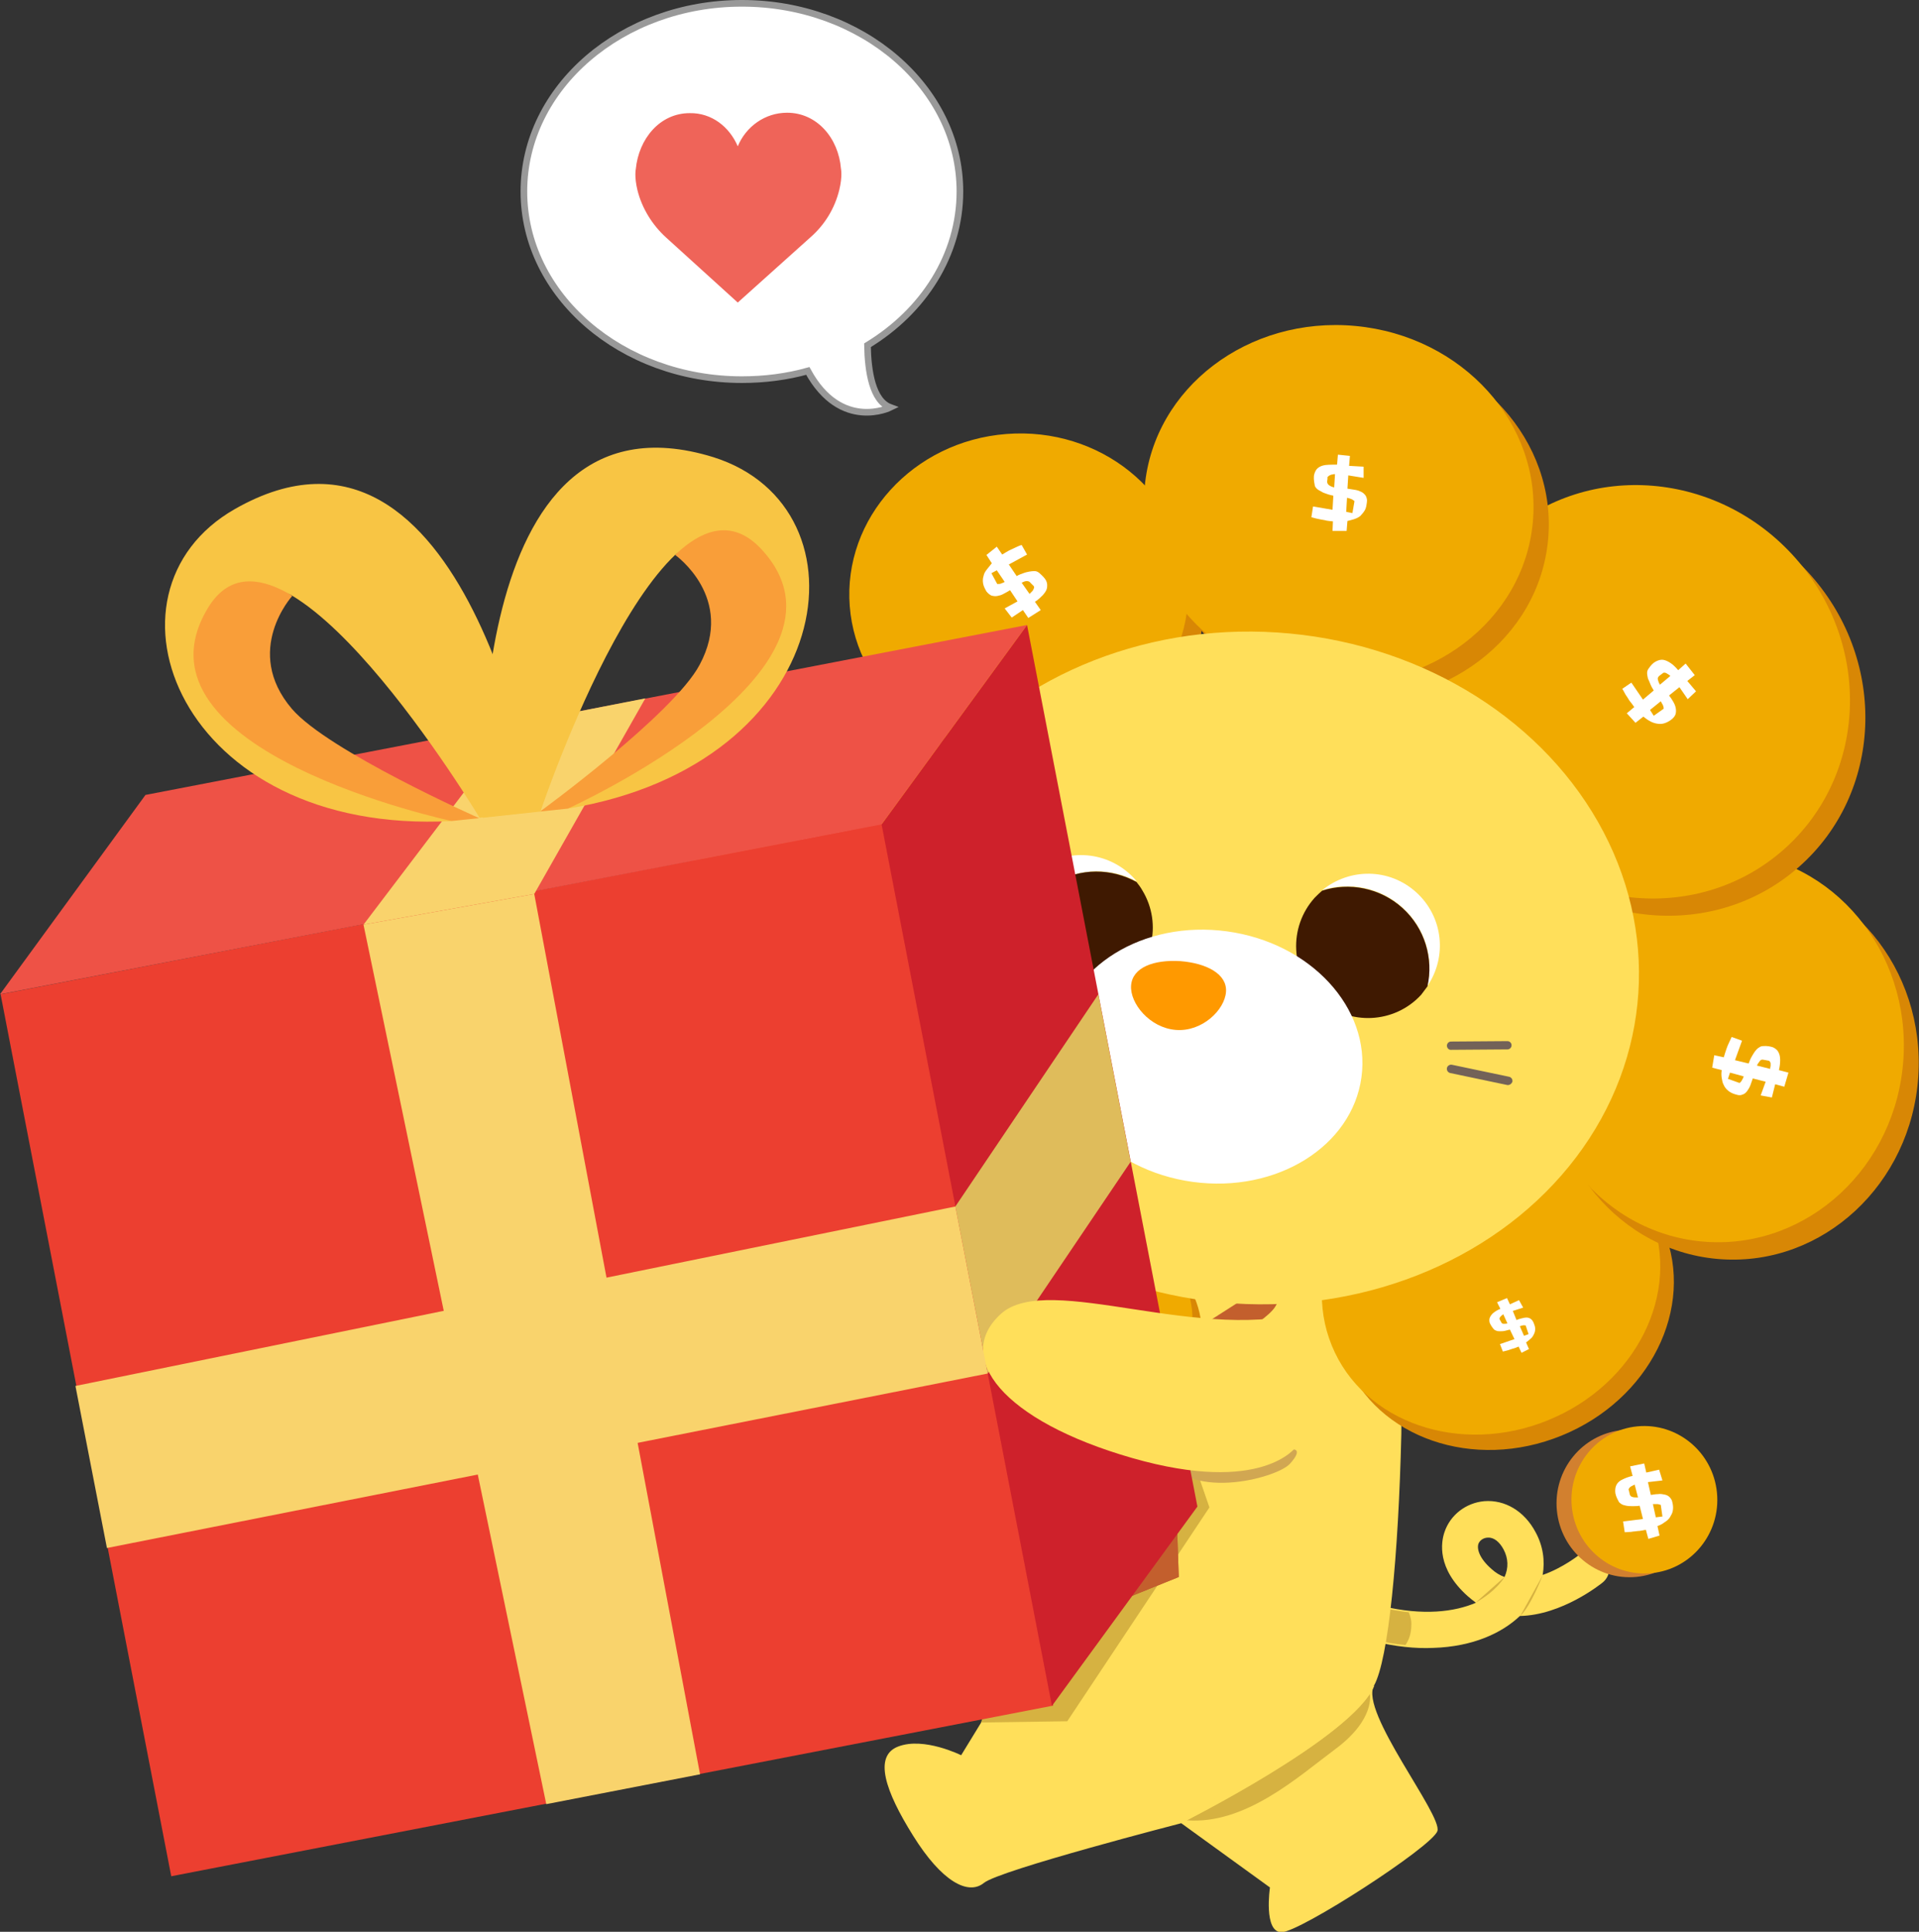
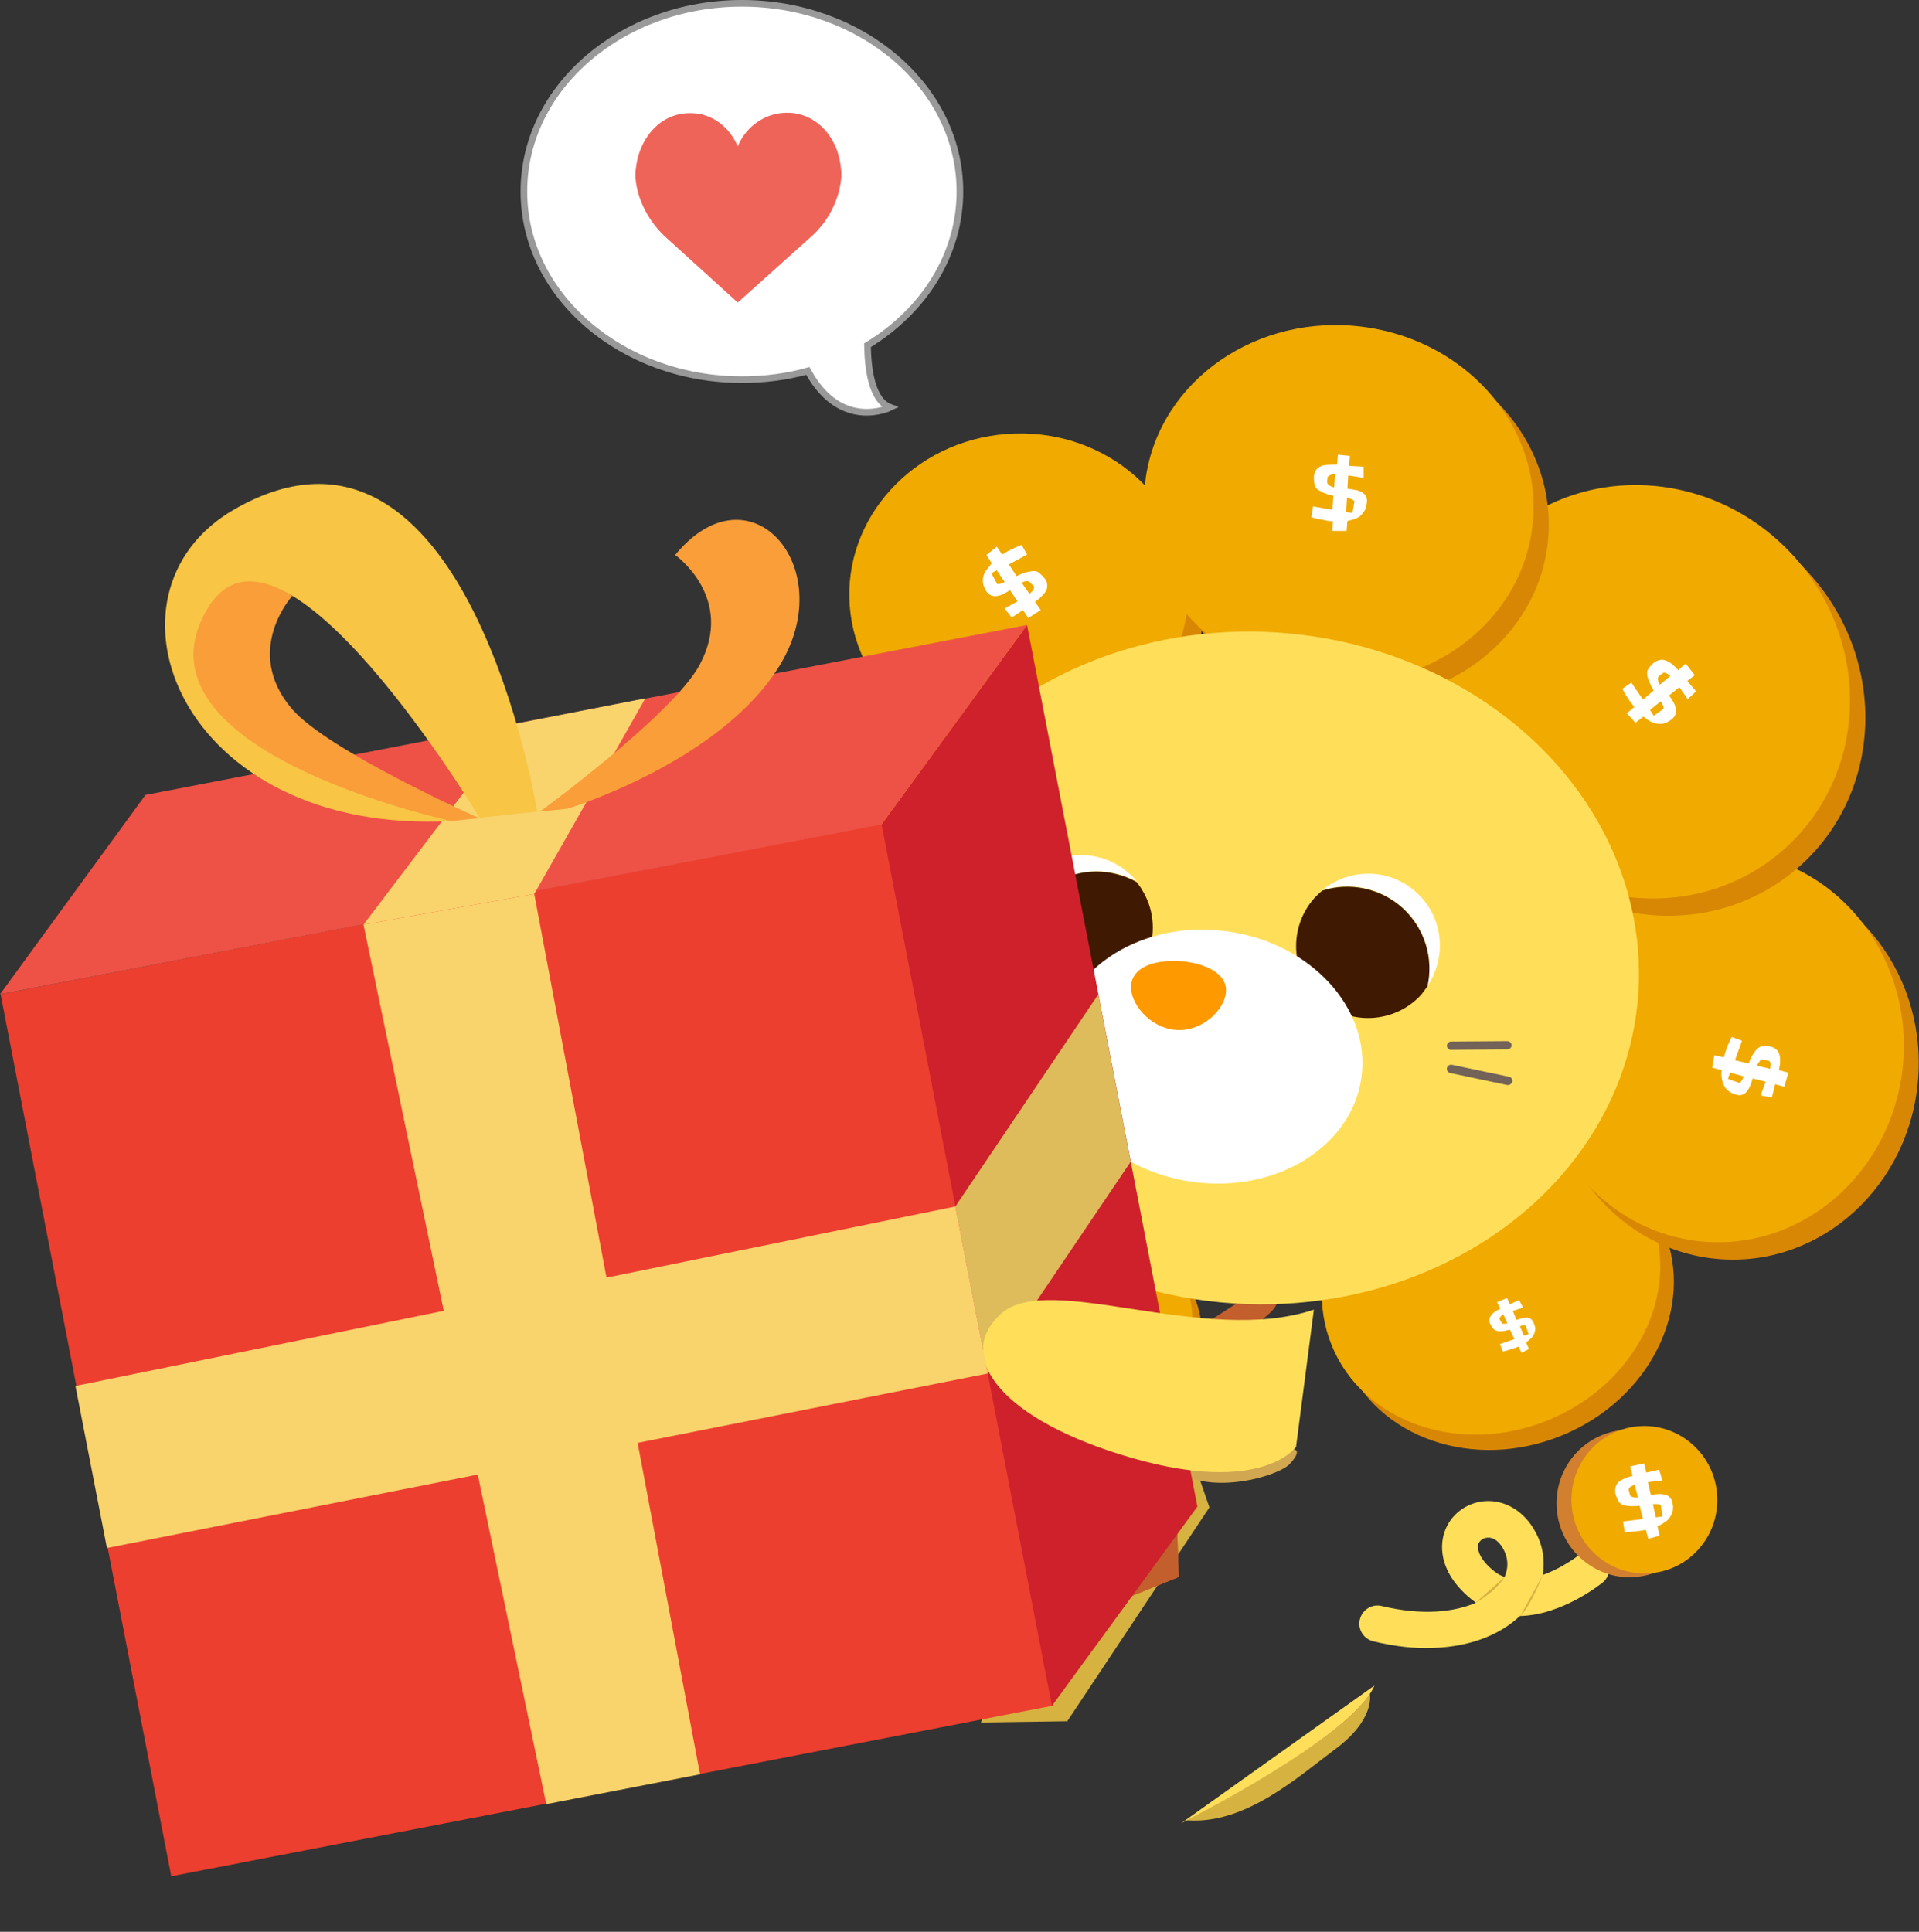
<svg xmlns="http://www.w3.org/2000/svg" xmlns:xlink="http://www.w3.org/1999/xlink" version="1.1" id="分離模式" x="0px" y="0px" viewBox="0 0 463 466.1" enable-background="new 0 0 463 466.1" xml:space="preserve">
  <rect x="0" y="0" width="463" height="466.1" fill="#333333" stroke="none" />
  <g>
    <g>
      <g>
        <g>
          <g>
            <path fill="#FFDF5A" d="M331.3,396c-2.3-0.6-3.8-2.9-3.2-5.3c0.6-2.3,2.9-3.8,5.3-3.2c10,2.4,17.6,1.4,22.7-0.8       c-0.7-0.5-1.3-1-2-1.6c-7.5-6.7-6.4-13-5.6-15.4c1.4-4.2,5.2-7.1,9.6-7.5c5-0.4,9.7,2.4,12.4,7.5c1.8,3.3,2.3,6.9,1.7,10.3       c4.9-1.7,8.9-4.9,9-5c1.9-1.5,4.6-1.3,6.1,0.6c1.5,1.9,1.3,4.6-0.6,6.2c-0.5,0.4-9.8,7.9-20,8.1c-4.3,4.1-11.3,7.4-20.9,7.7       C341.5,397.8,336.7,397.3,331.3,396z M358.8,371c-1,0.1-1.8,0.7-2.1,1.5c-0.4,1.2,0.2,3.5,3.2,6.1c1,0.9,2,1.5,3.1,1.9       c1-2.2,0.9-4.5-0.2-6.6c-1-1.9-2.4-3-3.8-2.9C358.9,371,358.8,371,358.8,371z" />
            <path fill="#D6B241" d="M363,380.5c0,0-1.7,3.2-7,6.2" />
            <path fill="#D6B241" d="M372.2,380.1c0,0-2.8,7.3-5.4,9.8" />
          </g>
          <g>
-             <path fill="#D6B241" d="M339.9,389c-2-0.2-4.3-0.6-6.7-1.2c-0.3-0.1-0.6-0.1-0.9-0.1c-0.7,0-1.4,0.2-2.1,0.6       c-0.9,0.6-1.5,1.4-1.8,2.5c-0.2,1-0.1,2.1,0.5,3c0.6,0.9,1.4,1.5,2.5,1.8h0c2.6,0.6,5.2,1.1,7.7,1.3c0.9-1.3,1.4-2.9,1.4-4.7       C340.6,391.1,340.3,390,339.9,389z" />
-           </g>
+             </g>
        </g>
        <g>
          <g>
            <g>
              <ellipse transform="matrix(0.995 -9.587704e-02 9.587704e-02 0.995 -32.984 39.38)" fill="#D2802F" cx="393.3" cy="362.9" rx="17.6" ry="17.8" />
            </g>
            <g>
              <ellipse transform="matrix(0.995 -9.587704e-02 9.587704e-02 0.995 -32.879 39.722)" fill="#F0AA00" cx="396.9" cy="362" rx="17.6" ry="17.8" />
            </g>
          </g>
          <g>
            <path fill="#FFFFFF" d="M397.7,371.3l-0.6-2.2c-0.7,0.1-1.3,0.3-1.9,0.3c-0.6,0.1-1.2,0.1-1.6,0.2c-0.6,0-1.1,0.1-1.6,0.1       l-0.4-2.6l4.8-0.6l-0.8-3.2c-0.6,0.1-1.1,0.1-1.7,0.1c-0.5,0-1,0-1.5-0.1c-0.5-0.1-0.9-0.2-1.2-0.4c-0.3-0.2-0.6-0.4-0.7-0.7       c-0.5-0.9-0.8-1.7-0.8-2.4c0-0.7,0.1-1.2,0.4-1.7c0.3-0.5,0.8-0.9,1.5-1.2c0.6-0.3,1.4-0.6,2.3-0.8l-0.6-2.3l3.4-0.7l0.5,2.2       l3.1-0.7l0.8,2.6l-3.5,0.4l0.7,3.1c0.6-0.1,1.2-0.2,1.7-0.2c0.6-0.1,1.1,0,1.6,0.1c0.5,0.1,0.9,0.3,1.2,0.6       c0.3,0.3,0.6,0.7,0.7,1.3c0.2,0.8,0.2,1.4,0.1,2c-0.1,0.6-0.4,1.1-0.7,1.6c-0.3,0.5-0.8,0.9-1.3,1.2c-0.5,0.4-1.1,0.7-1.7,0.9       l0.5,2.3L397.7,371.3z M393.2,360.5c0.1,0.4,0.3,0.6,0.7,0.7c0.3,0.1,0.8,0.1,1.3,0.1l-0.8-3.1c-0.2,0.1-0.4,0.2-0.6,0.3       c-0.2,0.1-0.4,0.2-0.5,0.3c-0.1,0.1-0.2,0.2-0.3,0.4c-0.1,0.1-0.1,0.3,0,0.4L393.2,360.5z M401.1,365.9l-0.4-2.8       c-0.3-0.1-0.6-0.2-0.9-0.2c-0.3,0-0.6,0-1,0l0.7,3.2L401.1,365.9z" />
          </g>
          <path fill="none" d="M390.8,345.4c1.4-0.5,2.9-0.9,4.5-1c9.7-0.9,18.3,6.2,19.2,16c0.9,9.5-5.7,17.9-15,19.3      c-1.4,0.5-2.9,0.9-4.5,1c-9.7,0.9-18.3-6.2-19.2-16C374.9,355.1,381.5,346.7,390.8,345.4z" />
        </g>
-         <path fill="#FFDF5A" d="M325,294c0,0,13.8,22.5,13.1,52s-3.1,54.5-6.6,60.7c-3.5,6.3,16.6,31.3,15.3,35.1     c-1.3,3.8-33.2,24.4-37.6,24.4c-4.4,0-2.8-10.8-2.8-10.8L285,439.9c0,0-43.8,11.3-47.6,14.4c-3.8,3.1-10.2-0.3-17.1-11.4     c-6.7-10.7-9.6-19.2-3.6-21.5c6.2-2.4,15.2,2.1,15.2,2.1l11.8-19.3c0,0-7.5-41.9,0.6-63.8s38.2-46.3,38.2-46.3H325z" />
        <polygon fill="#D6B241" points="236.7,415.6 257.5,415.3 291.8,363.7 288.9,355.3 241.4,400.8    " />
        <path fill="#D1A752" d="M280.2,350.3c0,0,13.6,2.9,19.1,2c5.5-0.9,12.8-2.6,12.8-2.6s2.3,0-0.9,3.5S285.7,362.7,280.2,350.3z" />
        <g>
          <path fill="#D6B241" d="M286.3,439.2c14.2,1.1,26.9-10.5,35.9-17.2c9.7-7.2,8.3-13.3,8.3-13.3      C323.2,419.8,293,435.7,286.3,439.2z" />
        </g>
        <g>
          <g>
            <g>
              <g>
                <polygon fill="#C35F2D" points="275.9,331.4 282.8,332.8 284.4,380.5 267.8,387.2 256.4,374.6        " />
                <g>
                  <defs>
                    <polygon id="SVGID_1_" points="275.9,331.4 282.8,332.8 284.4,380.5 267.8,387.2 256.4,374.6          " />
                  </defs>
                  <use xlink:href="#SVGID_1_" overflow="visible" fill="#C35F2D" />
                  <clipPath id="SVGID_2_">
                    <use xlink:href="#SVGID_1_" overflow="visible" />
                  </clipPath>
                </g>
              </g>
              <g>
                <defs>
                  <path id="SVGID_3_" d="M290,325.7l-2.4-4.5c0,0-2.6-1.2-6-1.9c-3.4-0.7-5.4-0.4-5.4-0.4l-4,3.2c0,0-0.7,2.2,0.7,4.9          c1.4,2.8,3.2,4.4,3.2,4.4l6.9,1.4c0,0,2.5-0.6,4.8-3C289.9,327.5,290,325.7,290,325.7z" />
                </defs>
                <use xlink:href="#SVGID_3_" overflow="visible" fill="#A0522E" />
                <clipPath id="SVGID_4_">
                  <use xlink:href="#SVGID_3_" overflow="visible" />
                </clipPath>
              </g>
            </g>
            <path fill="#C35F2D" d="M276.1,319.2l-12.4-19.4c0,0-3.7,1.1-2.8,6.1c0.9,5,10.8,18.1,10.8,18.1L276.1,319.2z" />
            <path fill="#C35F2D" d="M287.4,321.5l20-12.8c0,0,3,2.4,0.2,6.7c-2.8,4.2-18,12.1-18,12.1L287.4,321.5z" />
            <g>
              <defs>
                <path id="SVGID_5_" d="M276.1,319.2l-12.4-19.4c0,0-3.7,1.1-2.8,6.1c0.9,5,10.8,18.1,10.8,18.1L276.1,319.2z" />
              </defs>
              <clipPath id="SVGID_6_">
                <use xlink:href="#SVGID_5_" overflow="visible" />
              </clipPath>
            </g>
            <g>
              <defs>
                <path id="SVGID_7_" d="M287.4,321.5l20-12.8c0,0,3,2.4,0.2,6.7c-2.8,4.2-18,12.1-18,12.1L287.4,321.5z" />
              </defs>
              <clipPath id="SVGID_8_">
                <use xlink:href="#SVGID_7_" overflow="visible" />
              </clipPath>
            </g>
          </g>
          <g>
            <g>
              <ellipse transform="matrix(6.509413e-02 -0.998 0.998 6.509413e-02 -10.528 399.67)" fill="#D2802F" cx="208" cy="205.5" rx="41.1" ry="37.5" />
            </g>
            <g>
              <ellipse transform="matrix(6.509413e-02 -0.998 0.998 6.509413e-02 -9.791 392.147)" fill="#F0AA00" cx="204.4" cy="201.3" rx="41.1" ry="37.5" />
            </g>
          </g>
          <g>
            <g>
              <ellipse transform="matrix(0.188 -0.982 0.982 0.188 -103.036 514.745)" fill="#D88705" cx="259.7" cy="319.7" rx="25.1" ry="30.4" />
            </g>
            <g>
              <ellipse transform="matrix(0.188 -0.982 0.982 0.188 -101.628 509.906)" fill="#F0AA00" cx="257.5" cy="316.4" rx="25.1" ry="30.4" />
            </g>
          </g>
          <g>
            <g>
              <ellipse transform="matrix(0.393 -0.919 0.919 0.393 -126.453 374.185)" fill="#D2802F" cx="220.3" cy="282.9" rx="38.1" ry="40.8" />
            </g>
            <g>
              <ellipse transform="matrix(0.393 -0.919 0.919 0.393 -124.845 368.312)" fill="#F0AA00" cx="216.7" cy="278.8" rx="38.1" ry="40.8" />
            </g>
          </g>
          <g>
            <g>
              <ellipse transform="matrix(0.997 -7.728802e-02 7.728802e-02 0.997 -10.636 19.718)" fill="#D88705" cx="249.4" cy="147.3" rx="40.9" ry="38.5" />
            </g>
            <g>
              <ellipse transform="matrix(0.997 -7.728802e-02 7.728802e-02 0.997 -10.325 19.424)" fill="#F0AA00" cx="245.8" cy="143.1" rx="40.9" ry="38.5" />
            </g>
          </g>
          <g>
            <g>
              <ellipse transform="matrix(0.926 -0.378 0.378 0.926 -91.231 160.501)" fill="#D88705" cx="363" cy="312.5" rx="41.5" ry="36.4" />
            </g>
            <g>
              <ellipse transform="matrix(0.926 -0.378 0.378 0.926 -90.058 158.979)" fill="#F0AA00" cx="359.7" cy="308.8" rx="41.5" ry="36.4" />
            </g>
          </g>
          <g>
            <g>
              <ellipse transform="matrix(6.509413e-02 -0.998 0.998 6.509413e-02 134.896 657.673)" fill="#D88705" cx="418.4" cy="256.8" rx="47.1" ry="44.5" />
            </g>
            <g>
              <ellipse transform="matrix(6.509413e-02 -0.998 0.998 6.509413e-02 135.633 650.15)" fill="#F0AA00" cx="414.8" cy="252.7" rx="47.1" ry="44.5" />
            </g>
          </g>
          <g>
            <g>
              <ellipse transform="matrix(0.75 -0.661 0.661 0.75 -12.894 307.627)" fill="#D88705" cx="400.5" cy="170.9" rx="48.7" ry="50.8" />
            </g>
            <g>
              <ellipse transform="matrix(0.75 -0.661 0.661 0.75 -11.057 304.176)" fill="#F0AA00" cx="396.8" cy="166.7" rx="48.7" ry="50.8" />
            </g>
          </g>
          <g>
            <g>
              <ellipse transform="matrix(9.302278e-02 -0.996 0.996 9.302278e-02 170.821 439.454)" fill="#D88705" cx="326.6" cy="126" rx="43.2" ry="47" />
            </g>
            <g>
              <ellipse transform="matrix(9.302278e-02 -0.996 0.996 9.302278e-02 171.651 432.055)" fill="#F0AA00" cx="323" cy="121.8" rx="43.2" ry="47" />
            </g>
          </g>
          <g>
            <ellipse transform="matrix(6.509413e-02 -0.998 0.998 6.509413e-02 50.032 520.534)" fill="#FFDF5A" cx="302.8" cy="233.6" rx="81.1" ry="92.6" />
            <g>
              <path fill="#FFFFFF" d="M338.4,219c-5.4-4.9-12.9-6.3-19.4-4.2c6.6-5.4,16.2-5.4,22.7,0.5c6.5,5.9,7.5,15.5,2.7,22.6        C345.9,231.2,343.9,224,338.4,219z" />
              <path fill="#3F1901" d="M318.4,241.1c-7.1-6.4-7.6-17.4-1.2-24.5c0.6-0.6,1.2-1.2,1.8-1.7c6.5-2.1,14-0.7,19.4,4.2        c5.4,4.9,7.5,12.2,6,18.9c-0.5,0.7-1,1.3-1.5,2C336.5,247,325.5,247.6,318.4,241.1z" />
            </g>
            <g>
              <path fill="#FFFFFF" d="M254.4,213.1c-6.3,3.8-9.7,10.5-9.6,17.3c-3.3-7.8-0.4-17.1,7.1-21.6s17-2.7,22.4,3.9        C268.2,209.4,260.7,209.3,254.4,213.1z" />
              <path fill="#3F1901" d="M269.7,238.6c-8.2,4.9-18.9,2.3-23.8-6c-0.4-0.7-0.8-1.5-1.1-2.2c-0.1-6.9,3.3-13.6,9.6-17.3        c6.3-3.8,13.8-3.6,19.8-0.3c0.5,0.6,1,1.3,1.4,2C280.6,223,278,233.7,269.7,238.6z" />
            </g>
            <ellipse transform="matrix(0.135 -0.991 0.991 0.135 -8.664686e-02 509.703)" fill="#FFFFFF" cx="291.8" cy="254.9" rx="30.5" ry="36.9" />
            <g>
              <path fill="#FF9900" d="M295.8,239.3c-0.3,4.4-5.8,9.7-12.1,9.2s-11.1-6.4-10.8-10.7c0.3-4.4,5.5-6.3,11.9-5.9        C291.1,232.4,296.1,235,295.8,239.3z" />
            </g>
            <g>
              <path fill="#736258" d="M350,253.3c-0.5,0-0.9-0.5-0.9-1c0-0.5,0.4-1,1-1l13.6-0.1c0.5,0,1,0.4,1,1c0,0.5-0.4,1-1,1L350,253.3        C350.1,253.3,350,253.3,350,253.3z" />
              <path fill="#736258" d="M363.8,261.8c0,0-0.1,0-0.1,0l-13.8-2.9c-0.5-0.1-0.9-0.6-0.8-1.2c0.1-0.5,0.6-0.9,1.2-0.8l13.8,2.9        c0.5,0.1,0.9,0.6,0.8,1.2C364.7,261.5,364.3,261.8,363.8,261.8z" />
              <path fill="#736258" d="M249,246.7C249,246.7,249,246.7,249,246.7l-13.5-1.8c-0.5-0.1-0.9-0.6-0.8-1.1        c0.1-0.5,0.6-0.9,1.1-0.8l13.5,1.8c0.5,0.1,0.9,0.6,0.8,1.1C250,246.4,249.5,246.8,249,246.7z" />
              <path fill="#736258" d="M234.3,253.3c-0.5,0-0.9-0.4-0.9-0.9c0-0.5,0.4-1,0.9-1l14.1-1.1c0.5,0,1,0.4,1,0.9c0,0.5-0.4,1-0.9,1        l-14.1,1.1C234.4,253.3,234.3,253.3,234.3,253.3z" />
            </g>
          </g>
        </g>
        <g>
          <g>
            <path fill="#FFFFFF" d="M321.5,128.1l0.1-2.3c-0.7-0.1-1.4-0.1-2-0.3c-0.6-0.1-1.2-0.2-1.6-0.3c-0.6-0.1-1.1-0.3-1.6-0.4       l0.4-2.6l4.7,0.8l0.2-3.4c0,0-1-0.2-1.5-0.4c-0.5-0.2-1-0.3-1.4-0.6c-0.4-0.2-0.8-0.4-1.1-0.7c-0.3-0.3-0.5-0.6-0.5-0.9       c-0.2-1-0.3-1.9-0.1-2.6c0.2-0.7,0.5-1.2,0.9-1.5c0.5-0.4,1.1-0.6,1.8-0.7c0.7-0.1,2.8-0.1,2.8-0.1l0.2-2.4l2.9,0.3l-0.2,2.4       l3.5,0.2l0,2.7l-3.7-0.6l-0.2,3.2c0.7,0.1,1.3,0.2,1.9,0.3c0.6,0.1,1.1,0.3,1.5,0.5c0.4,0.2,0.8,0.6,1,0.9       c0.2,0.4,0.4,0.9,0.3,1.5c-0.1,0.8-0.2,1.5-0.5,2c-0.3,0.5-0.7,1-1.1,1.4c-0.5,0.4-1,0.6-1.6,0.8c-0.6,0.2-1.5,0.4-1.5,0.4       l-0.2,2.4L321.5,128.1z M320.2,116.2c0,0.4,0.2,0.7,0.5,0.9c0.3,0.2,0.7,0.4,1.2,0.5l0.2-3.2c-0.2,0-0.4,0-0.7,0.1       c-0.2,0-0.4,0.1-0.6,0.2c-0.2,0.1-0.3,0.2-0.4,0.3c-0.1,0.1-0.2,0.2-0.1,0.4L320.2,116.2z M326.3,123.8l0.5-2.9       c-0.3-0.2-0.5-0.4-0.8-0.5c-0.2-0.1-0.6-0.2-1-0.3l-0.2,3.4L326.3,123.8z" />
          </g>
          <g>
            <path fill="#FFFFFF" d="M392.5,172.1l1.8-1.5c-0.4-0.6-0.8-1.1-1.2-1.6c-0.3-0.5-0.6-1-0.9-1.4c-0.3-0.5-0.5-1-0.8-1.4l2.2-1.5       l2.8,4.1l2.6-2.2c-0.3-0.5-0.6-1-0.8-1.5c-0.2-0.5-0.4-1-0.6-1.4c-0.1-0.5-0.2-0.9-0.2-1.3c0-0.4,0.1-0.7,0.3-1       c0.6-0.9,1.2-1.5,1.8-1.8c0.6-0.3,1.2-0.5,1.8-0.4c0.6,0.1,1.2,0.4,1.8,0.8c0.6,0.4,1.2,1,1.8,1.7l1.8-1.6l2.2,2.8l-1.8,1.4       l2.1,2.5l-2,1.9l-2-2.9l-2.5,2c0.4,0.5,0.7,1,1,1.5c0.3,0.5,0.5,1,0.6,1.5s0.1,0.9,0,1.4c-0.1,0.4-0.4,0.9-0.9,1.3       c-0.6,0.5-1.2,0.8-1.8,1s-1.2,0.2-1.8,0.1c-0.6-0.1-1.2-0.3-1.7-0.6c-0.6-0.3-1.1-0.7-1.6-1.1l-1.9,1.5L392.5,172.1z        M400.3,163.1c-0.3,0.3-0.4,0.6-0.3,0.9c0.1,0.4,0.2,0.7,0.5,1.2l2.5-2.1c-0.2-0.2-0.3-0.3-0.5-0.4c-0.2-0.1-0.3-0.2-0.5-0.3       c-0.2-0.1-0.3-0.1-0.5-0.1c-0.2,0-0.3,0.1-0.4,0.2L400.3,163.1z M399,172.7l2.4-1.7c0-0.4-0.1-0.7-0.2-0.9       c-0.1-0.2-0.3-0.5-0.5-0.9l-2.6,2.1L399,172.7z" />
          </g>
          <g>
            <path fill="#FFFFFF" d="M413.6,254.6l2.3,0.5c0.2-0.7,0.4-1.3,0.6-1.9c0.2-0.6,0.4-1.1,0.6-1.5c0.2-0.5,0.5-1,0.7-1.5l2.5,0.9       l-1.7,4.7l3.3,0.8c0.2-0.5,0.4-1.1,0.7-1.6c0.3-0.5,0.5-0.9,0.8-1.3c0.3-0.4,0.6-0.7,0.9-0.9c0.3-0.2,0.6-0.4,1-0.4       c1.1-0.1,1.9,0.1,2.5,0.3c0.6,0.3,1.1,0.7,1.3,1.2c0.3,0.5,0.4,1.2,0.4,1.9c0,0.7-0.1,1.6-0.3,2.4l2.3,0.6l-1,3.4l-2.2-0.6       l-0.8,3.2l-2.7-0.5l1.2-3.3l-3.1-0.8c-0.2,0.6-0.4,1.1-0.6,1.7c-0.2,0.5-0.5,1-0.8,1.4c-0.3,0.4-0.7,0.7-1.1,0.8       c-0.4,0.2-0.9,0.2-1.5,0c-0.8-0.2-1.4-0.5-1.9-0.9c-0.5-0.4-0.9-0.9-1.1-1.4c-0.3-0.5-0.4-1.1-0.5-1.7c-0.1-0.6-0.1-1.3,0-1.9       l-2.3-0.6L413.6,254.6z M425.5,255.7c-0.4-0.1-0.7,0-0.9,0.3c-0.2,0.3-0.5,0.6-0.7,1.1l3.2,0.8c0-0.2,0-0.4,0.1-0.7       c0-0.2,0-0.4,0-0.6c0-0.2-0.1-0.3-0.2-0.5c-0.1-0.1-0.2-0.2-0.4-0.2L425.5,255.7z M416.9,260.3l2.8,1c0.3-0.2,0.5-0.5,0.6-0.7       c0.1-0.2,0.3-0.5,0.4-0.9l-3.3-0.9L416.9,260.3z" />
          </g>
          <g>
            <path fill="#FFFFFF" d="M240.5,131.9l1.3,1.9c0.6-0.4,1.2-0.7,1.7-1c0.6-0.3,1.1-0.5,1.5-0.7c0.5-0.2,1-0.5,1.5-0.6l1.3,2.3       l-4.4,2.4l1.9,2.8c0.5-0.3,1-0.5,1.6-0.7c0.5-0.2,1-0.3,1.5-0.4c0.5-0.1,0.9-0.1,1.3-0.1c0.4,0,0.7,0.2,1,0.4       c0.8,0.7,1.4,1.3,1.7,1.9c0.3,0.6,0.3,1.2,0.2,1.8c-0.1,0.6-0.5,1.1-1,1.7c-0.5,0.5-1.1,1.1-1.9,1.6l1.4,2l-3,1.9l-1.3-1.9       l-2.7,1.8l-1.7-2.2l3.1-1.7l-1.8-2.7c-0.5,0.3-1,0.6-1.6,0.9c-0.5,0.3-1,0.4-1.5,0.5c-0.5,0.1-1,0-1.4-0.1       c-0.4-0.2-0.8-0.5-1.2-1c-0.4-0.7-0.7-1.3-0.8-1.9c-0.1-0.6-0.1-1.2,0.1-1.8c0.1-0.6,0.4-1.1,0.8-1.6c0.4-0.5,0.8-1,1.2-1.5       l-1.3-2L240.5,131.9z M248.6,140.6c-0.2-0.3-0.5-0.4-0.9-0.4c-0.4,0-0.8,0.2-1.2,0.4l1.9,2.7c0.2-0.2,0.3-0.3,0.5-0.5       c0.2-0.2,0.3-0.3,0.4-0.5c0.1-0.2,0.1-0.3,0.2-0.5c0-0.2,0-0.3-0.1-0.4L248.6,140.6z M239.2,138.3l1.4,2.6c0.4,0,0.7,0,0.9-0.1       c0.2-0.1,0.6-0.2,0.9-0.4l-1.9-2.8L239.2,138.3z" />
          </g>
          <g>
            <path fill="#FFFFFF" d="M191.1,194.8l1.9,0.7c0.2-0.6,0.5-1.1,0.7-1.6c0.3-0.5,0.5-0.9,0.7-1.3c0.2-0.4,0.5-0.8,0.8-1.2l2.1,1       l-2,3.9l2.7,1c0.2-0.4,0.5-0.9,0.8-1.3c0.3-0.4,0.6-0.7,0.8-1c0.3-0.3,0.6-0.5,0.9-0.7c0.3-0.2,0.6-0.2,0.9-0.2       c0.9,0.1,1.6,0.3,2.2,0.6c0.5,0.3,0.8,0.7,1,1.2c0.2,0.5,0.2,1.1,0.1,1.7c-0.1,0.6-0.3,1.3-0.5,2.1l2,0.7l-1.2,2.8l-1.8-0.7       l-1,2.7l-2.3-0.7l1.4-2.8l-2.6-1c-0.2,0.5-0.4,0.9-0.7,1.4c-0.2,0.4-0.5,0.8-0.8,1.1c-0.3,0.3-0.7,0.5-1.1,0.6       c-0.4,0.1-0.8,0.1-1.3-0.1c-0.6-0.2-1.1-0.6-1.5-1c-0.4-0.4-0.7-0.8-0.8-1.3c-0.2-0.5-0.3-1-0.3-1.6c0-0.5,0.1-1.1,0.2-1.7       l-1.9-0.8L191.1,194.8z M201.3,197c-0.3-0.1-0.6,0-0.8,0.1c-0.2,0.2-0.5,0.5-0.7,0.9l2.7,1c0-0.2,0.1-0.4,0.1-0.6       c0-0.2,0-0.4,0-0.5c0-0.2-0.1-0.3-0.1-0.4c-0.1-0.1-0.2-0.2-0.3-0.2L201.3,197z M193.4,200.1l2.3,1.1c0.3-0.2,0.5-0.3,0.6-0.5       c0.1-0.2,0.3-0.4,0.5-0.7l-2.7-1.1L193.4,200.1z" />
          </g>
          <g>
            <path fill="#FFFFFF" d="M200.9,285.4l1.4-1c-0.3-0.4-0.6-0.9-0.8-1.3c-0.2-0.4-0.4-0.8-0.6-1.1c-0.2-0.4-0.3-0.7-0.5-1.1l1.7-1       l1.8,3.2l2-1.5c-0.2-0.4-0.4-0.8-0.5-1.1c-0.2-0.4-0.3-0.7-0.3-1.1c-0.1-0.3-0.1-0.7-0.1-0.9c0-0.3,0.1-0.5,0.3-0.7       c0.5-0.6,1-1,1.4-1.3c0.5-0.2,0.9-0.3,1.3-0.2c0.4,0.1,0.9,0.3,1.3,0.7c0.4,0.4,0.8,0.8,1.2,1.4l1.4-1l1.4,2.2l-1.4,1l1.4,2       l-1.6,1.3l-1.3-2.3l-2,1.3c0.2,0.4,0.5,0.8,0.7,1.1c0.2,0.4,0.3,0.7,0.4,1.1c0.1,0.4,0,0.7-0.1,1c-0.1,0.3-0.4,0.6-0.7,0.9       c-0.5,0.3-0.9,0.5-1.4,0.6s-0.9,0.1-1.3,0s-0.8-0.3-1.2-0.5c-0.4-0.3-0.8-0.6-1.1-0.9l-1.5,1L200.9,285.4z M207.2,279.2       c-0.2,0.2-0.3,0.4-0.3,0.7c0,0.3,0.1,0.6,0.3,0.9l2-1.4c-0.1-0.1-0.2-0.2-0.3-0.4c-0.1-0.1-0.2-0.2-0.4-0.3       c-0.1-0.1-0.2-0.1-0.3-0.1c-0.1,0-0.2,0-0.3,0.1L207.2,279.2z M205.7,286.3l1.9-1.1c0-0.3,0-0.5-0.1-0.7       c-0.1-0.2-0.2-0.4-0.3-0.7l-2.1,1.4L205.7,286.3z" />
          </g>
          <g>
            <path fill="#FFFFFF" d="M367.1,326.4l-0.7-1.5c-0.5,0.2-0.9,0.4-1.4,0.5c-0.4,0.1-0.8,0.3-1.2,0.4c-0.4,0.1-0.8,0.2-1.2,0.3       l-0.7-1.8l3.5-1.2l-1.1-2.3c-0.4,0.1-0.8,0.2-1.2,0.3c-0.4,0.1-0.8,0.1-1.1,0.1c-0.4,0-0.7,0-0.9-0.1c-0.3-0.1-0.5-0.2-0.7-0.4       c-0.5-0.6-0.8-1.1-1-1.6c-0.1-0.5-0.1-0.9,0.1-1.3c0.2-0.4,0.5-0.8,0.9-1.1c0.4-0.3,1-0.7,1.6-0.9l-0.8-1.6l2.4-1l0.7,1.5       l2.2-1l1,1.8l-2.5,0.8l0.9,2.2c0.4-0.2,0.8-0.3,1.2-0.4c0.4-0.1,0.8-0.2,1.2-0.2s0.7,0.1,1,0.3c0.3,0.2,0.5,0.5,0.7,0.9       c0.2,0.5,0.4,1,0.4,1.5c0,0.5-0.1,0.9-0.3,1.3c-0.2,0.4-0.4,0.8-0.8,1.1c-0.3,0.3-0.7,0.6-1.1,0.9l0.7,1.6L367.1,326.4z        M362.2,319c0.1,0.3,0.3,0.4,0.6,0.4c0.3,0,0.6,0,0.9-0.1l-1-2.2c-0.1,0.1-0.3,0.2-0.4,0.3c-0.1,0.1-0.2,0.2-0.3,0.3       c-0.1,0.1-0.1,0.2-0.2,0.3c0,0.1,0,0.2,0,0.3L362.2,319z M368.8,321.9l-0.7-2.1c-0.3,0-0.5-0.1-0.7,0c-0.2,0-0.4,0.1-0.7,0.2       l1,2.3L368.8,321.9z" />
          </g>
          <g>
-             <path fill="#FFFFFF" d="M257.9,327.4l0.6-1.6c-0.5-0.2-0.9-0.4-1.3-0.6c-0.4-0.2-0.8-0.4-1.1-0.6c-0.4-0.2-0.7-0.4-1-0.6       l0.9-1.8l3.3,1.7l0.9-2.3c-0.4-0.2-0.7-0.4-1.1-0.7c-0.3-0.2-0.6-0.5-0.9-0.7c-0.3-0.2-0.5-0.5-0.6-0.7       c-0.1-0.3-0.2-0.5-0.2-0.7c0.1-0.8,0.2-1.4,0.5-1.8c0.3-0.4,0.6-0.7,1-0.9c0.4-0.2,0.9-0.2,1.4-0.1c0.5,0.1,1.1,0.2,1.8,0.5       l0.6-1.7l2.4,1l-0.6,1.6l2.3,0.9l-0.6,2l-2.3-1.2l-0.9,2.2c0.4,0.2,0.8,0.4,1.2,0.6c0.4,0.2,0.7,0.4,0.9,0.7s0.4,0.6,0.5,0.9       c0.1,0.3,0,0.7-0.1,1.1c-0.2,0.5-0.5,1-0.8,1.3s-0.7,0.6-1.1,0.7c-0.4,0.2-0.9,0.2-1.3,0.2c-0.5,0-0.9,0-1.4-0.1l-0.7,1.7       L257.9,327.4z M259.8,318.8c-0.1,0.3,0,0.5,0.1,0.7c0.2,0.2,0.4,0.4,0.7,0.6l0.8-2.3c-0.2,0-0.3-0.1-0.5-0.1       c-0.2,0-0.3,0-0.4,0c-0.1,0-0.3,0-0.4,0.1c-0.1,0.1-0.2,0.1-0.2,0.2L259.8,318.8z M262.4,325.5l1-1.9c-0.1-0.2-0.3-0.4-0.4-0.5       c-0.1-0.1-0.4-0.3-0.6-0.4l-0.9,2.3L262.4,325.5z" />
-           </g>
+             </g>
        </g>
        <g>
          <rect x="18.6" y="217.4" transform="matrix(0.982 -0.19 0.19 0.982 -59.428 29.945)" fill="#EC3F30" width="216.7" height="216.7" />
          <polygon fill="#CE212B" points="288.9,363.5 253.8,411.6 212.7,198.9 247.8,150.8     " />
          <polygon fill="#EE5246" points="247.8,150.8 35.1,191.8 0,239.9 212.7,198.9     " />
        </g>
        <polygon fill="#DFBC5B" points="230.5,291.1 265,239.9 272.8,280.3 238.3,331.4    " />
        <path fill="#FFDF5A" d="M312.7,349.1c0,0-8.1,11.7-39.5,2.7s-43.2-24.4-31.7-34.8c11.5-10.4,49,7.8,75.5-1" />
        <path fill="#FFDF5A" d="M285,439.9c0,0,41.4-20.7,46.6-33.2" />
        <polygon fill="#F9D36C" points="131.8,435.3 87.7,223.1 128.9,215.7 168.9,428.1    " />
        <polygon fill="#F9D36C" points="87.7,223.1 124.5,174.6 155.7,168.5 128.9,215.7    " />
        <polygon fill="#F9D36C" points="18.2,334.4 230.5,291.1 238.3,331.4 25.8,373.5    " />
        <g>
          <path fill="#F99E39" d="M70.5,143.8c0,0-12,13.2-0.1,27.2c8.7,10.2,45.2,26.4,45.2,26.4l-6.7,0.7c0,0-39-3.1-57.7-23.2      C32.6,154.9,48.4,126.4,70.5,143.8z" />
          <path fill="#F8C544" d="M109,198.1c0,0-79.5-16.9-58.9-51.3c17.6-29.5,65.6,50.5,65.6,50.5l13.9-1.5c0,0-16.9-104.9-72.9-73      C21.2,143,43.1,201.6,109,198.1z" />
        </g>
        <g>
          <path fill="#F99E39" d="M162.9,133.9c0,0,14.6,10.3,5.9,26.5c-6.3,11.9-38.5,35.4-38.5,35.4l6.7-0.7c0,0,37.4-11.4,51.4-35      C202.4,136.5,180.8,112.1,162.9,133.9z" />
-           <path fill="#F8C544" d="M137,195.1c0,0,74-33.5,46.6-62.7c-23.6-25-53.2,63.4-53.2,63.4l-13.9,1.5c0,0-6-106,55.6-87      C210.9,122.5,202,184.4,137,195.1z" />
        </g>
        <path fill="#FFFFFF" stroke="#999999" stroke-width="1.603" d="M231.6,46.2c0-25.1-23.6-45.4-52.6-45.4s-52.6,20.3-52.6,45.4     c0,25.1,23.6,45.4,52.6,45.4c5.5,0,10.9-0.7,15.9-2.1c8,14.7,19.9,8.8,19.9,8.8c-4.3-1.6-5.4-8.7-5.5-15     C222.8,75.1,231.6,61.5,231.6,46.2z" />
        <path fill="#EF6459" d="M178,35.3c2-4.8,6.6-8.1,11.9-8.1c7.2,0,12.4,6.1,13,13.5c0,0,0.4,1.8-0.4,5.1c-1.1,4.5-3.5,8.4-6.9,11.4     L178,73l-17.3-15.7c-3.3-3-5.8-7-6.9-11.4c-0.8-3.3-0.4-5.1-0.4-5.1c0.7-7.3,5.8-13.5,13-13.5C171.7,27.2,176,30.6,178,35.3z" />
      </g>
    </g>
  </g>
</svg>